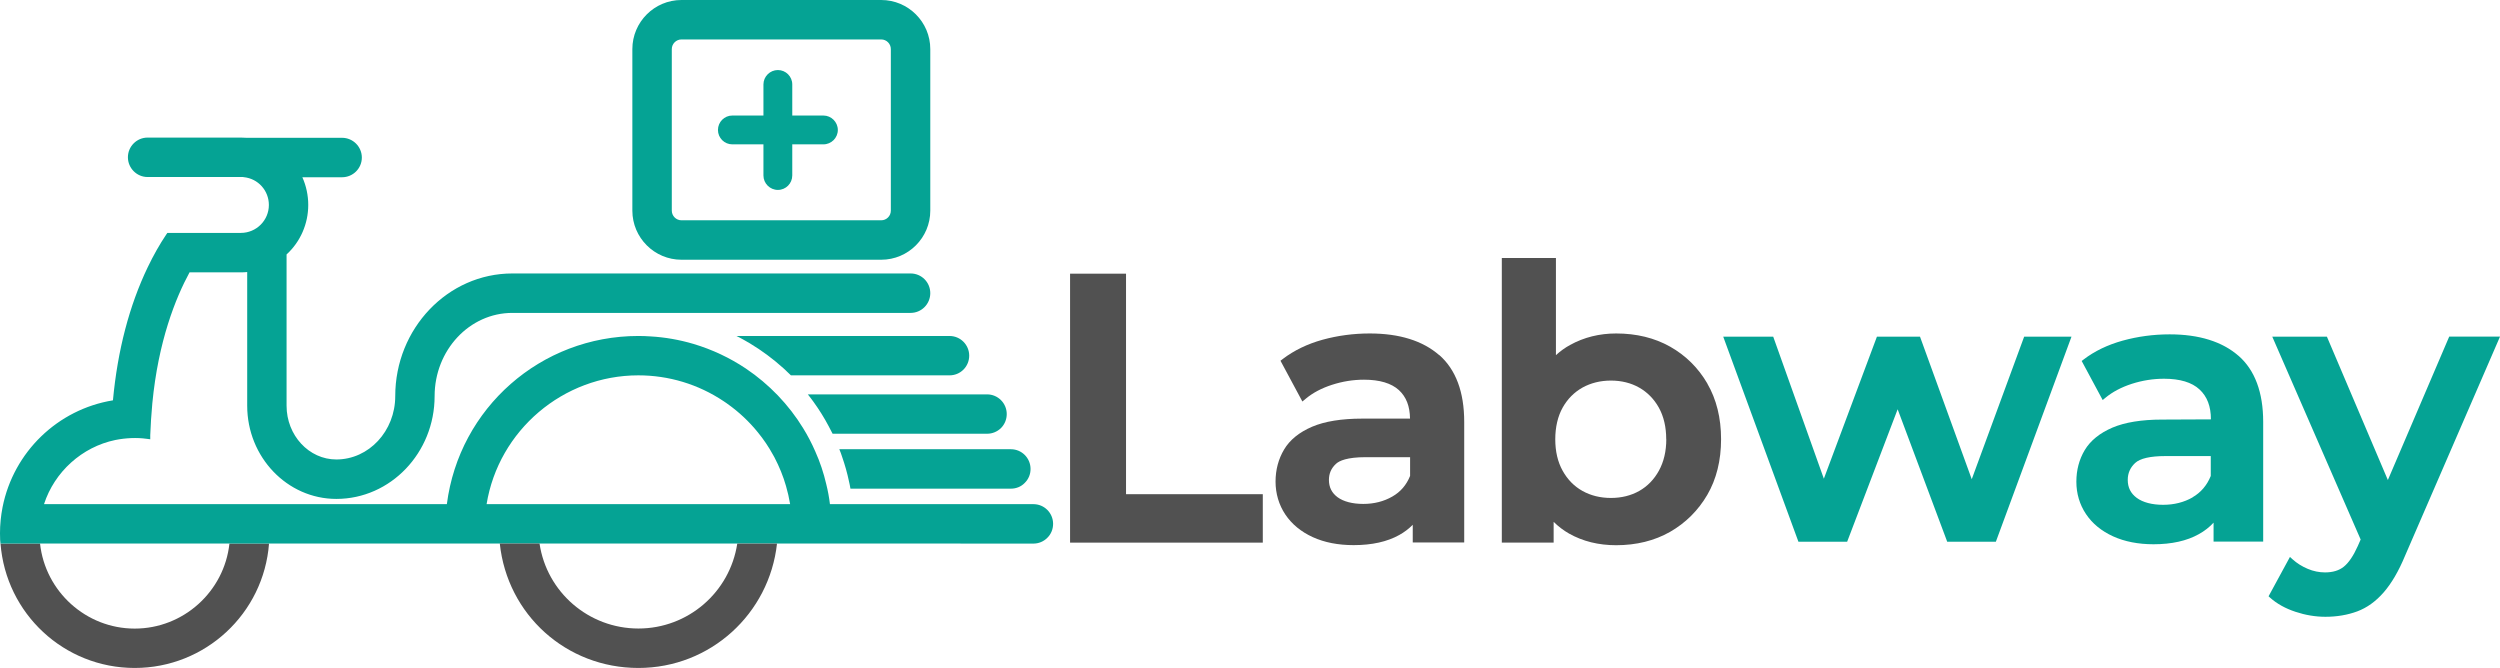
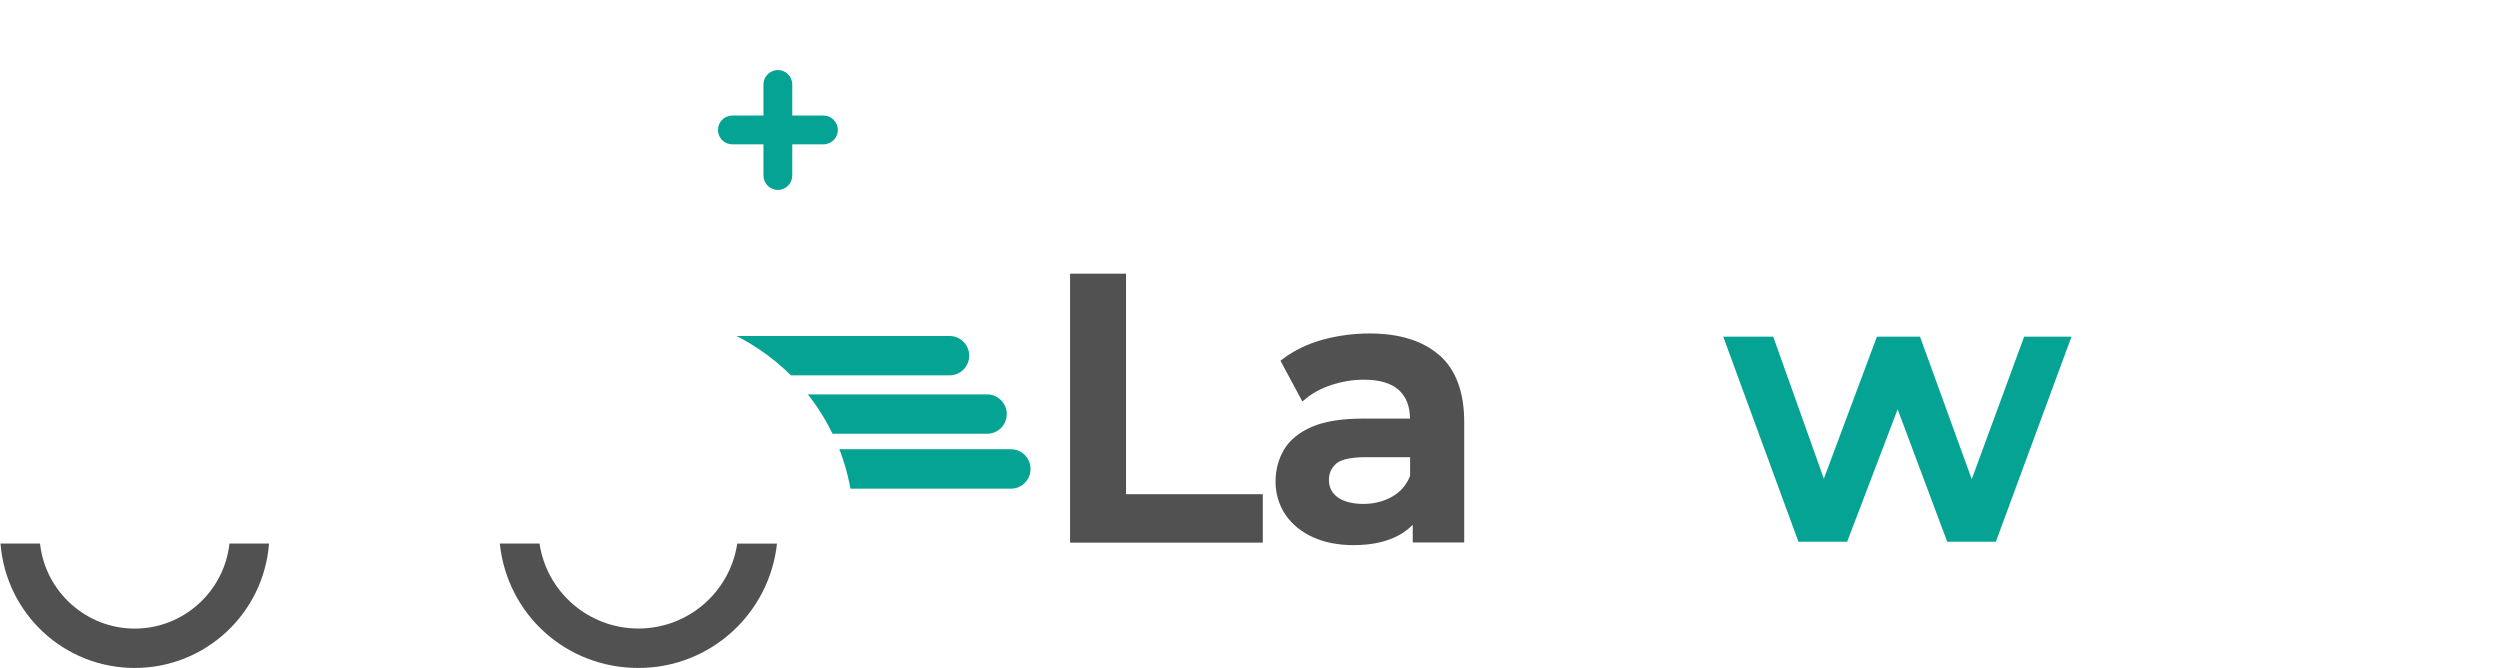
<svg xmlns="http://www.w3.org/2000/svg" id="Layer_2" data-name="Layer 2" viewBox="0 0 339.09 90.6">
  <defs>
    <style>
      .cls-1 {
        fill: none;
      }

      .cls-2 {
        fill: #05a394;
      }

      .cls-3 {
        fill: #515151;
      }
    </style>
  </defs>
  <g id="Layer_1-2" data-name="Layer 1">
-     <path class="cls-2" d="M92.43,35.23h27.09c3.68,0,6.66-2.99,6.66-6.66V6.66c0-3.67-2.98-6.66-6.66-6.66h-27.09c-3.67,0-6.66,2.99-6.66,6.66v21.91c0,3.67,2.99,6.66,6.66,6.66ZM120.83,28.57c0,.72-.58,1.31-1.31,1.31h-27.09c-.72,0-1.31-.59-1.31-1.31V6.66c0-.72.59-1.31,1.31-1.31h27.09c.73,0,1.31.59,1.31,1.31v21.91Z" />
    <path class="cls-2" d="M111.68,15.67h-4.22v-4.22c0-1.08-.88-1.95-1.95-1.95s-1.96.88-1.96,1.95v4.22h-4.22c-1.08,0-1.95.88-1.95,1.96s.88,1.95,1.95,1.95h4.22v4.22c0,1.08.88,1.96,1.96,1.96s1.95-.88,1.95-1.96v-4.22h4.22c1.08,0,1.96-.88,1.96-1.95s-.88-1.96-1.96-1.96Z" />
    <path class="cls-2" d="M100.84,46.07c.29.16.58.33.87.5,1.61.97,3.12,2.09,4.51,3.34.18.16.36.32.53.5.18.16.36.33.53.5h21.51c.72,0,1.39-.28,1.89-.78s.78-1.18.78-1.89c0-1.47-1.19-2.67-2.67-2.67h-28.9c.32.16.64.32.95.5h0Z" />
    <path class="cls-2" d="M109.96,53.99c.13.16.25.33.37.5.77,1.06,1.47,2.18,2.08,3.34.1.17.18.33.26.5.09.16.18.33.26.5h20.95c.71,0,1.38-.27,1.9-.78.5-.51.77-1.18.77-1.89,0-1.47-1.19-2.67-2.67-2.67h-24.31c.14.16.27.33.39.5h0Z" />
    <g>
      <g>
        <polygon class="cls-3" points="152.73 37.12 145.14 37.12 145.14 73.6 171.28 73.6 171.28 67.03 152.73 67.03 152.73 37.12" />
        <path class="cls-3" d="M195.21,48.17h0c-2.23-1.95-5.4-2.94-9.43-2.94-2.2,0-4.35.29-6.39.85-2.06.57-3.87,1.45-5.37,2.59l-.34.26,2.97,5.53.47-.39c.96-.8,2.16-1.43,3.56-1.88,1.42-.46,2.87-.69,4.33-.69,2.12,0,3.71.48,4.73,1.41,1,.92,1.49,2.19,1.51,3.87h-6.49c-2.79,0-5.08.37-6.79,1.1-1.75.75-3.03,1.79-3.8,3.09-.77,1.29-1.16,2.76-1.16,4.36s.45,3.15,1.33,4.46c.88,1.31,2.13,2.34,3.73,3.07,1.58.72,3.44,1.08,5.53,1.08,2.48,0,4.56-.46,6.2-1.38.68-.38,1.29-.84,1.82-1.38v2.4h6.98v-16.36c0-4.05-1.14-7.1-3.39-9.07v.02ZM191.26,62v2.55c-.5,1.24-1.29,2.16-2.41,2.8-1.15.66-2.47,1-3.93,1s-2.68-.31-3.5-.91c-.78-.58-1.17-1.35-1.17-2.34,0-.88.31-1.59.96-2.19.44-.41,1.5-.9,4.02-.9h6.04-.01Z" />
-         <path class="cls-3" d="M231.58,52.02c-1.24-2.13-2.94-3.81-5.05-5s-4.57-1.79-7.32-1.79c-2.27,0-4.37.52-6.25,1.56-.68.37-1.32.83-1.92,1.38v-13.18h-7.34v38.61h7.03v-2.82c.65.64,1.35,1.17,2.09,1.59,1.86,1.05,4,1.58,6.38,1.58,2.75,0,5.21-.61,7.32-1.81,2.11-1.21,3.81-2.9,5.05-5.02,1.24-2.13,1.87-4.67,1.87-7.55s-.63-5.42-1.87-7.55h0ZM226.01,59.57c0,1.63-.34,3.07-1,4.27s-1.56,2.12-2.67,2.75c-1.12.63-2.41.95-3.84.95s-2.73-.32-3.86-.95-2.03-1.55-2.69-2.74c-.67-1.2-1-2.64-1-4.27s.34-3.11,1-4.29c.66-1.18,1.57-2.09,2.69-2.72,1.14-.63,2.44-.95,3.86-.95s2.72.32,3.83.95c1.11.63,2.01,1.54,2.67,2.72.66,1.19,1,2.63,1,4.29h.01Z" />
      </g>
      <g>
        <polygon class="cls-2" points="267.44 65 260.42 45.66 254.58 45.66 247.38 64.93 240.51 45.66 233.73 45.66 243.84 73.23 243.93 73.48 250.54 73.48 257.39 55.51 264.02 73.23 264.11 73.48 270.71 73.48 280.97 45.66 274.55 45.66 267.44 65" />
-         <path class="cls-2" d="M303.62,48.26c-2.21-1.93-5.35-2.91-9.34-2.91-2.19,0-4.33.29-6.36.85-2.05.57-3.84,1.43-5.32,2.57l-.25.19,2.85,5.3.35-.29c.97-.81,2.18-1.45,3.6-1.91,1.43-.46,2.9-.69,4.37-.69,2.16,0,3.78.49,4.81,1.45,1.04.96,1.55,2.29,1.55,4.06l-6.62.03c-2.78,0-5.04.37-6.74,1.09-1.72.74-2.98,1.76-3.75,3.04-.76,1.27-1.14,2.71-1.14,4.3s.44,3.1,1.31,4.39c.86,1.29,2.1,2.3,3.68,3.02,1.56.71,3.41,1.07,5.48,1.07,2.45,0,4.52-.46,6.14-1.37.78-.43,1.45-.96,2-1.56v2.57h6.73v-16.24c0-4.01-1.13-7.03-3.35-8.97h0ZM297.4,67.46c-1.17.67-2.51,1.01-4,1.01s-2.74-.32-3.58-.94c-.82-.61-1.22-1.4-1.22-2.44,0-.91.33-1.66,1-2.29.67-.62,2.05-.94,4.1-.94h6.16v2.7c-.51,1.26-1.34,2.24-2.47,2.89h.01Z" />
-         <path class="cls-2" d="M332.2,45.66l-8.32,19.45-8.27-19.45h-7.41l11.99,27.52-.41.93c-.58,1.29-1.21,2.22-1.87,2.75-.64.52-1.5.78-2.55.78-.79,0-1.58-.16-2.34-.48-.77-.32-1.47-.76-2.07-1.3l-.35-.32-2.9,5.34.22.2c.91.81,2.06,1.45,3.42,1.9,1.35.45,2.72.68,4.07.68,1.56,0,3.01-.25,4.31-.73,1.32-.49,2.53-1.36,3.6-2.59,1.05-1.21,2.02-2.86,2.87-4.91l12.9-29.77h-6.9.01Z" />
      </g>
    </g>
    <path class="cls-1" d="M18.27,85.26c6.61,0,12.15-5.03,12.85-11.54H5.43c.7,6.51,6.24,11.54,12.84,11.54Z" />
-     <path class="cls-3" d="M18.27,85.26c-6.6,0-12.14-5.03-12.84-11.54H.07c.73,9.51,8.62,16.88,18.2,16.88s17.5-7.38,18.22-16.88h-5.37c-.7,6.51-6.24,11.54-12.85,11.54h0Z" />
+     <path class="cls-3" d="M18.27,85.26c-6.6,0-12.14-5.03-12.84-11.54H.07c.73,9.51,8.62,16.88,18.2,16.88s17.5-7.38,18.22-16.88h-5.37c-.7,6.51-6.24,11.54-12.85,11.54h0" />
    <path class="cls-2" d="M114.04,61.43c.06.17.12.33.17.5.38,1.09.7,2.2.94,3.35.04.16.08.33.11.5.03.16.07.33.09.5h21.76c.73,0,1.4-.28,1.88-.78.51-.5.79-1.17.79-1.89,0-1.48-1.19-2.68-2.67-2.68h-23.27c.07.16.13.33.2.5h0Z" />
-     <path class="cls-2" d="M140.17,68.38h-27.6c-.11-.92-.28-1.83-.5-2.71-.35-1.52-.85-3.02-1.49-4.44-.48-1.11-1.04-2.17-1.65-3.16-.96-1.57-2.11-3.06-3.42-4.43-1.3-1.35-2.75-2.58-4.34-3.65-2.17-1.45-4.56-2.58-7.1-3.34-1.93-.57-3.89-.91-5.82-1.02-.55-.04-1.1-.06-1.67-.06-13.22,0-24.3,9.77-25.97,22.81H5.97c1.42-4.38,5.15-7.76,9.67-8.7,1.44-.29,2.94-.34,4.19-.17l.55.07v-.56c.05-1.37.14-2.78.28-4.31.81-8.45,3.16-14.29,5.05-17.77h6.96c.28,0,.57-.01.86-.04v18.13c0,6.97,5.43,12.64,12.09,12.64,7.35,0,13.33-6.25,13.33-13.94,0-6.23,4.73-11.29,10.54-11.29h54.02c1.48,0,2.67-1.2,2.67-2.68s-1.19-2.67-2.67-2.67h-54.02c-8.75,0-15.88,7.46-15.88,16.64,0,4.74-3.58,8.59-7.99,8.59-3.72,0-6.75-3.27-6.75-7.29v-20.52c1.88-1.72,2.94-4.16,2.94-6.71,0-1.29-.27-2.58-.8-3.76h5.39c1.48,0,2.68-1.2,2.68-2.67s-1.2-2.68-2.68-2.68h-12.95c-.26-.02-.51-.03-.78-.03h-12.65c-1.47,0-2.67,1.2-2.67,2.67s1.2,2.68,2.67,2.68h12.92l.14.02c1.94.2,3.39,1.83,3.39,3.77,0,2.09-1.7,3.79-3.8,3.79h-9.97l-.15.22c-.89,1.32-1.73,2.81-2.5,4.41-2.51,5.22-4.1,11.3-4.73,18.08-7.49,1.22-13.48,7-14.97,14.48-.23,1.18-.35,2.38-.35,3.55,0,.31.01.61.02.91.01.16.03.32.05.48h113.03s27.07.01,27.07.01c.71,0,1.38-.28,1.88-.78.51-.49.79-1.18.79-1.9,0-1.47-1.19-2.67-2.67-2.67h0ZM66,68.38c1.63-10,10.38-17.47,20.58-17.47,4.13,0,8.13,1.21,11.56,3.5.13.08.25.17.37.25l.18.13c1.55,1.1,2.93,2.4,4.11,3.86.76.93,1.45,1.94,2.06,3.06.05.08.09.16.18.32.67,1.28,1.2,2.59,1.57,3.89.23.79.42,1.62.56,2.46h-41.17,0Z" />
    <path class="cls-3" d="M100,73.73c-1.01,6.61-6.68,11.52-13.41,11.52s-12.43-4.92-13.41-11.53h-5.39c1.02,9.66,9.02,16.88,18.8,16.88s17.76-7.37,18.8-16.87h7.71-29.47,16.37Z" />
  </g>
</svg>